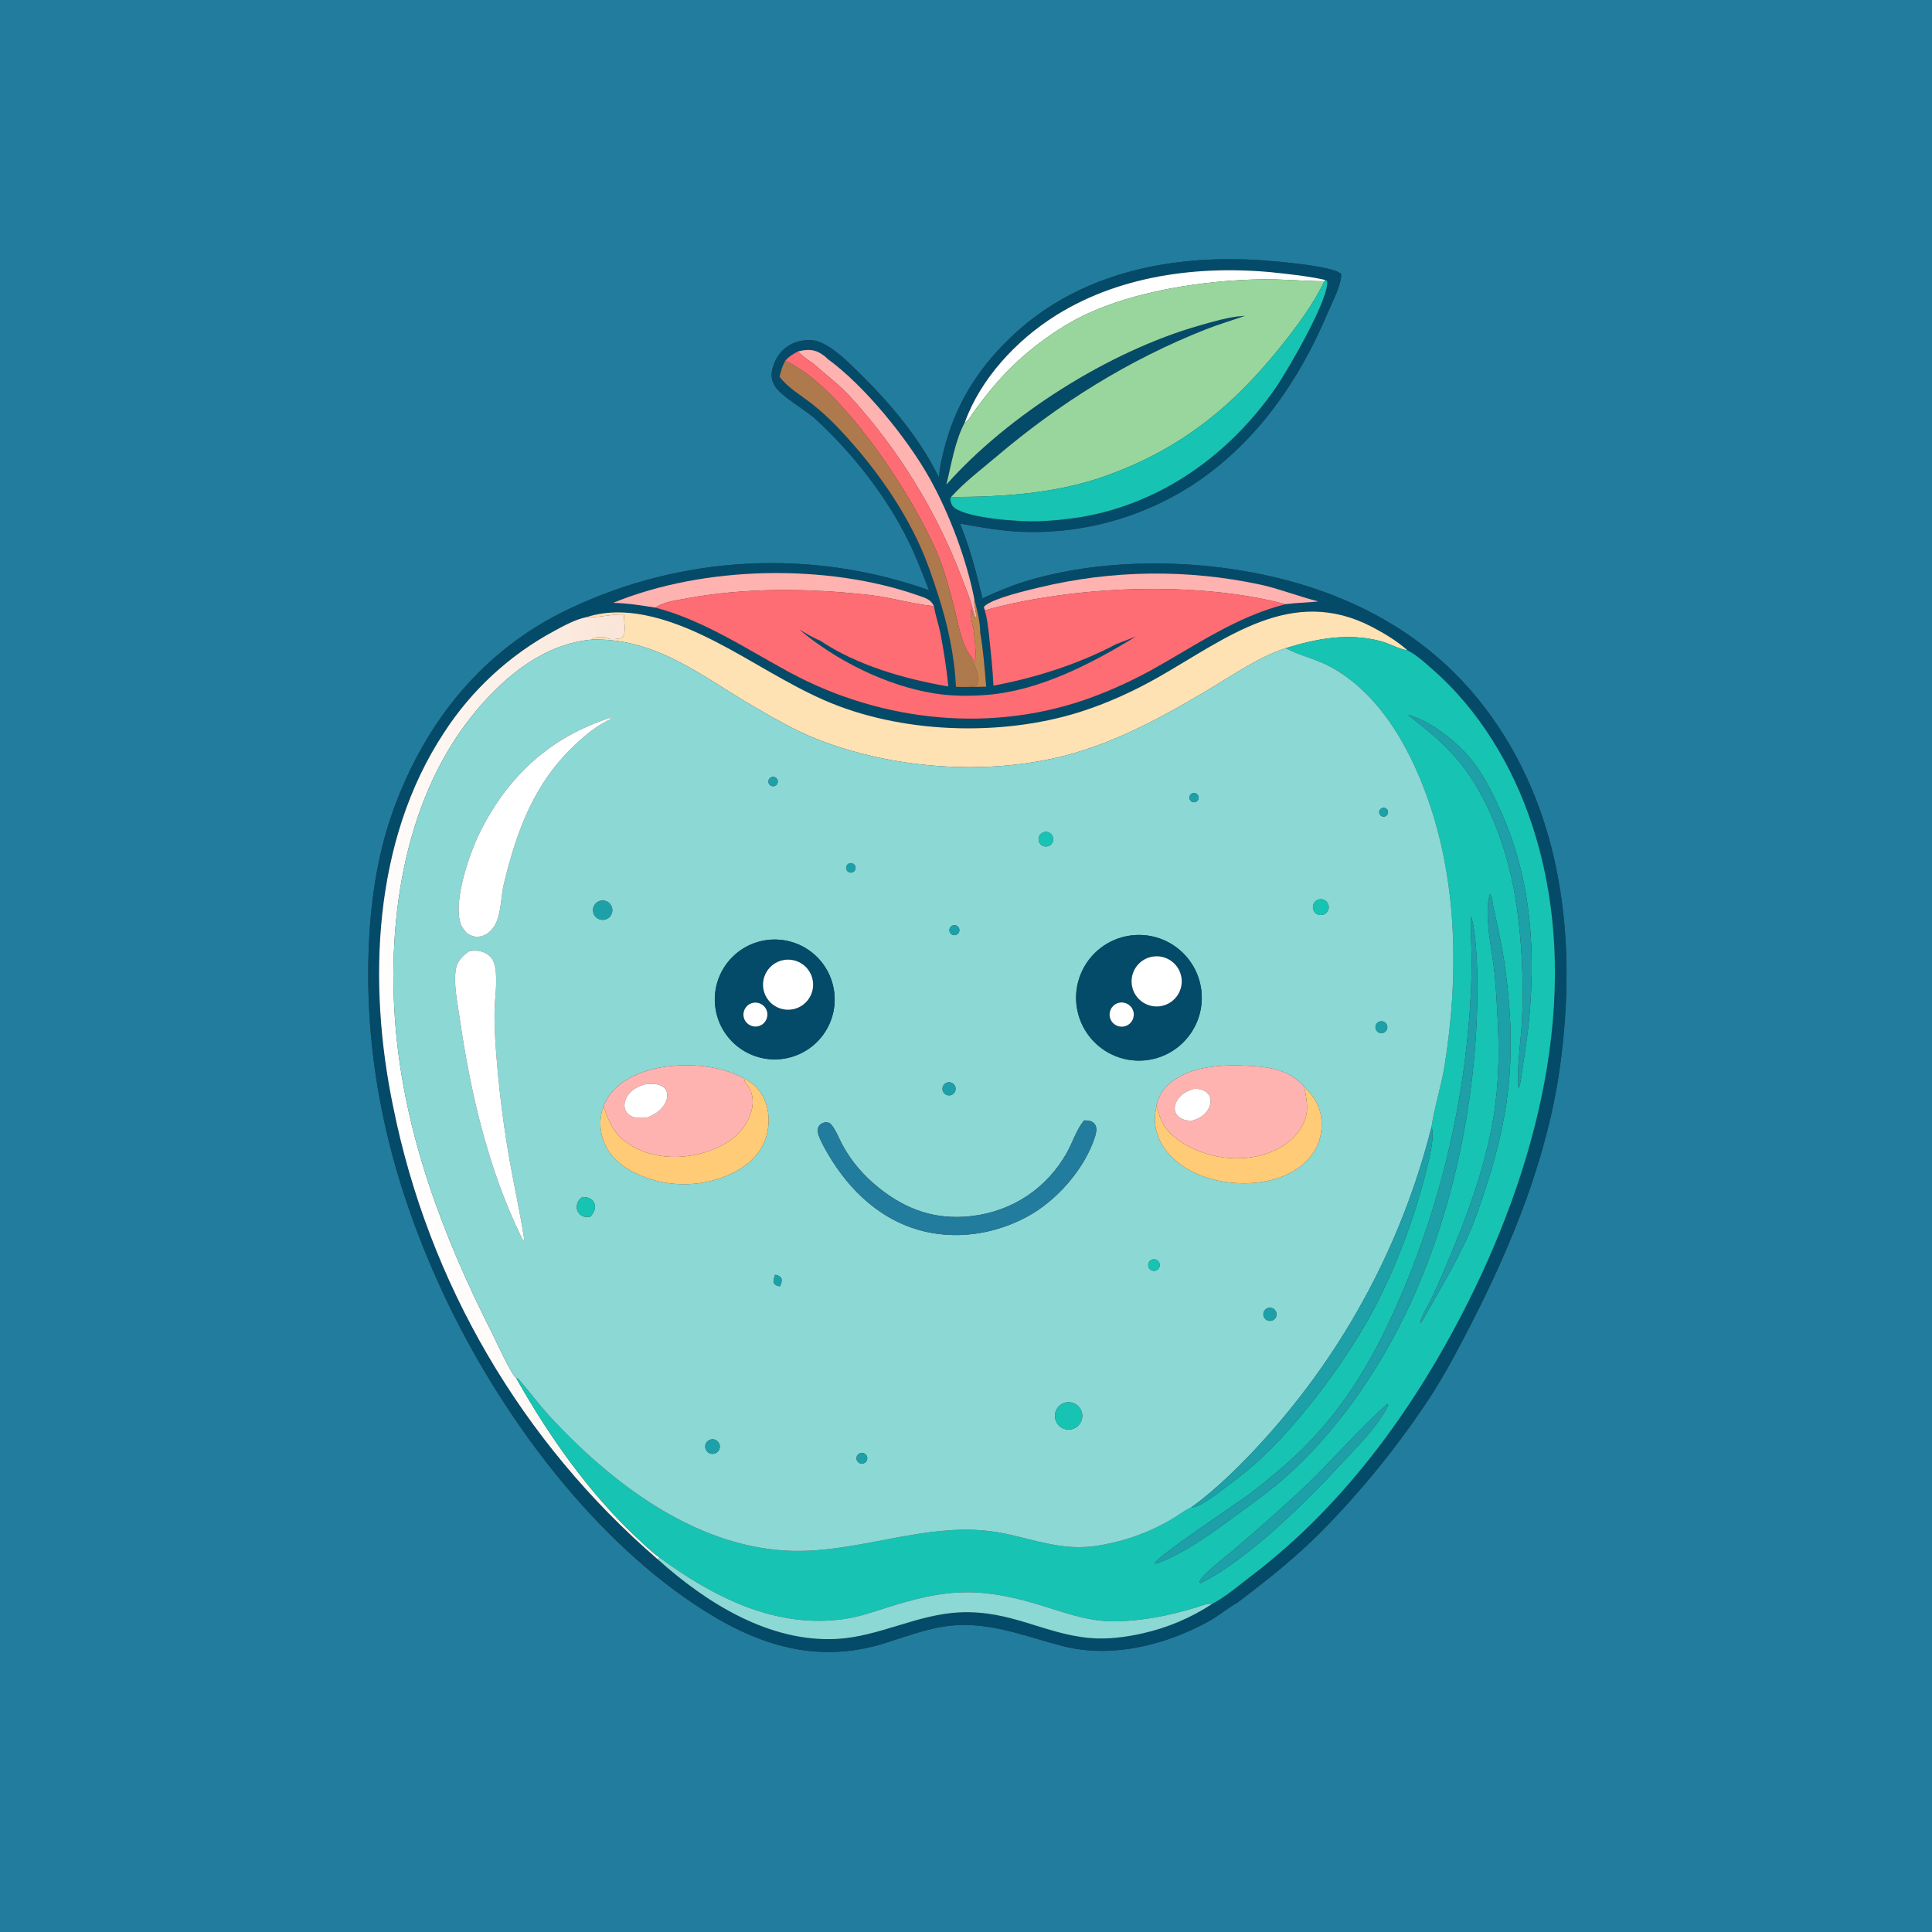
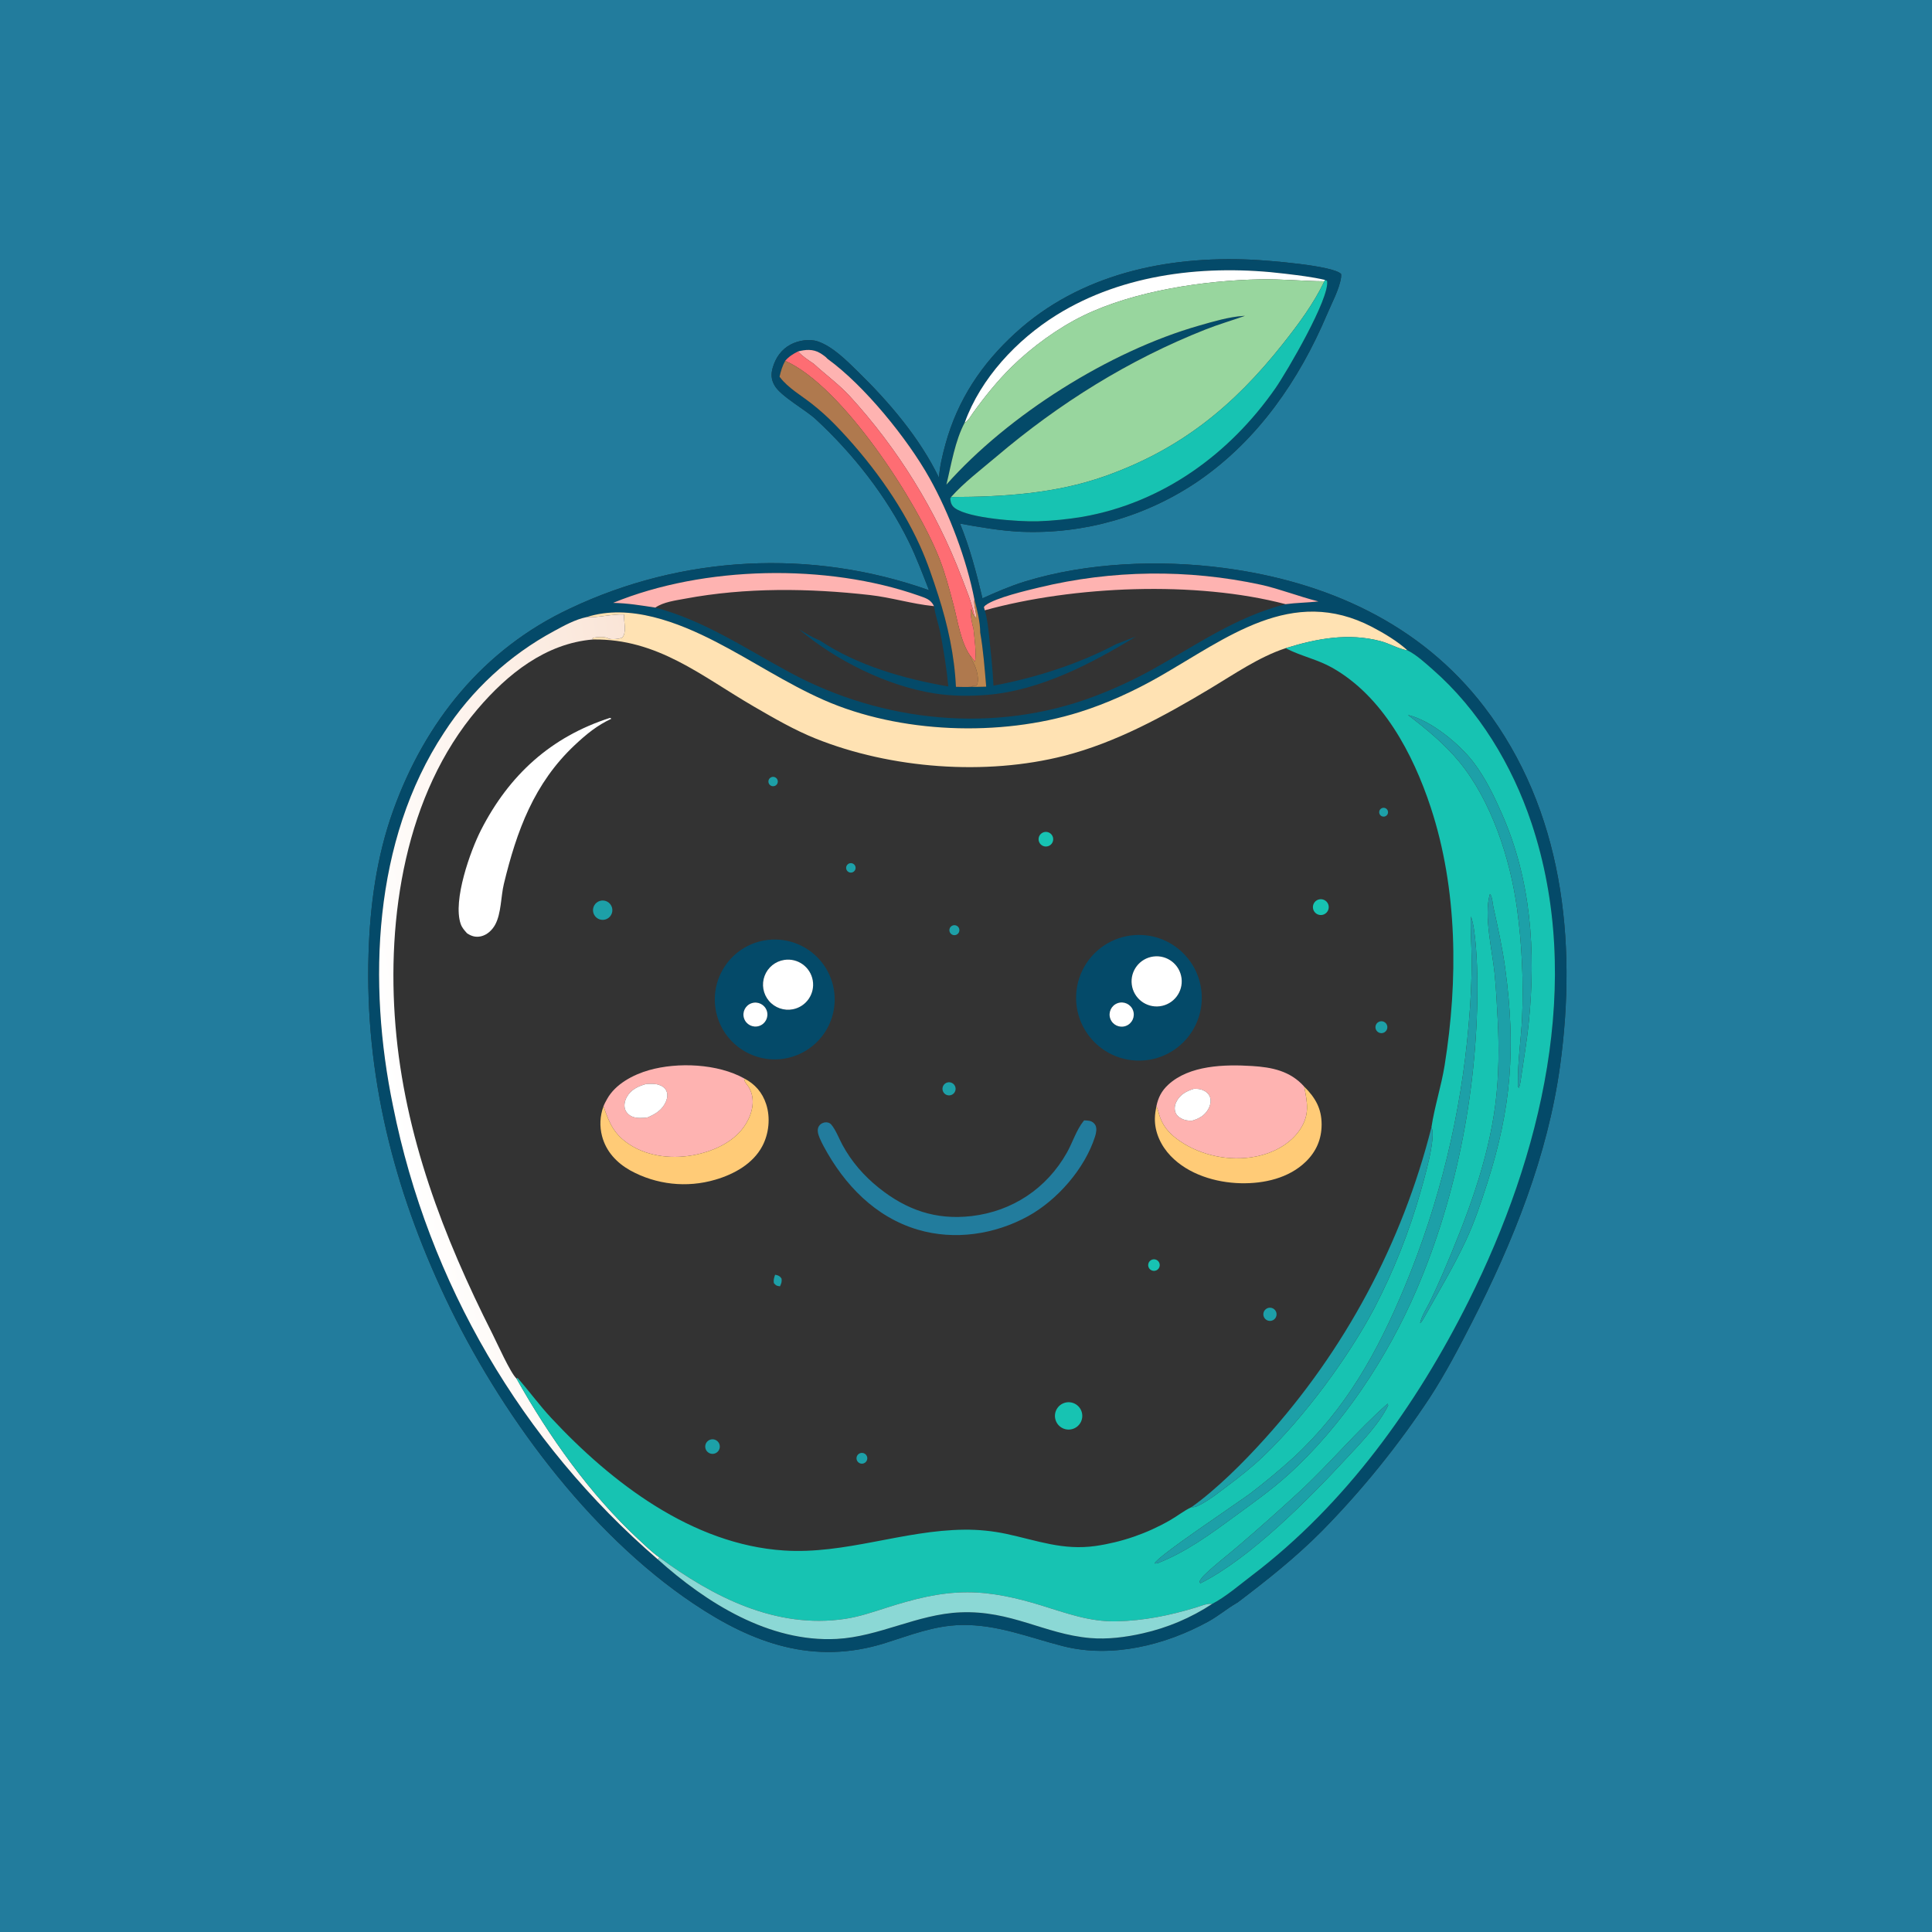
<svg xmlns="http://www.w3.org/2000/svg" width="1024" height="1024">
  <rect width="100%" height="100%" fill="#333333" stroke="none" />
  <path fill="#227C9D" d="M0 0L1024 0L1024 1024L0 1024L0 0ZM367.494 849.919C399.055 871.123 431.361 882.674 469.009 870.903C482.529 866.676 495.041 861.58 509.486 861.287C528.597 860.901 545.369 867.903 563.503 872.512C589.182 879.038 617.648 871.988 640.479 859.422C645.715 856.54 650.196 852.701 655.287 849.736L655.946 849.357C671.538 837.529 686.638 825.568 700.466 811.655C721.871 789.909 741.106 766.128 757.898 740.65C766.12 727.978 773.261 714.351 780.135 700.908C802.019 658.11 820.383 612.49 826.916 564.57C835.929 498.457 828.354 429.222 786.747 374.764C752.805 330.337 702.938 308.18 648.579 301.034C614.546 296.559 576.125 298.093 543.174 308.228C535.47 310.597 528.071 313.81 520.732 317.118C517.55 303.745 514.038 290.272 508.83 277.519C519.581 279.477 530.4 281.35 541.336 281.85C574.775 283.18 607.752 273.694 635.374 254.799C666.775 233.115 688.614 201.417 703.305 166.71C705.78 160.862 709.868 153.316 710.787 147.097C710.883 146.449 710.86 145.879 710.815 145.229C706.69 140.688 671.364 138.012 663.466 137.64C618.335 135.513 572.316 145.28 538.172 176.511C520.261 192.894 507.596 211.849 501.127 235.375C499.531 241.183 498.075 247.153 497.669 253.179C487.463 232.046 471.153 212.999 454.485 196.735C448.661 191.052 441.378 183.72 433.554 180.996C429.051 179.428 423.195 180.426 419.053 182.609C414.067 185.236 411.011 189.754 409.52 195.041C408.566 198.425 408.767 201.217 410.526 204.304C413.783 210.022 426.92 217.191 432.251 222.104C451.98 240.285 469.81 262.931 481.652 287.093C485.739 295.432 489.006 304.178 492.39 312.817C430.111 290.721 361.61 294.24 301.924 322.601C256.116 344.119 225.202 382.745 208.336 429.75C199.64 453.985 196.128 479.748 195.337 505.382C193.353 569.711 208.668 630.019 236.074 687.98C264.598 748.304 311.522 812.366 367.494 849.919Z" />
  <path fill="#044A69" d="M655.946 849.357L655.287 849.736C650.196 852.701 645.715 856.54 640.479 859.422C617.648 871.988 589.182 879.038 563.503 872.512C545.369 867.903 528.597 860.901 509.486 861.287C495.041 861.58 482.529 866.676 469.009 870.903C431.361 882.674 399.055 871.123 367.494 849.919C311.522 812.366 264.598 748.304 236.074 687.98C208.668 630.019 193.353 569.711 195.337 505.382C196.128 479.748 199.64 453.985 208.336 429.75C225.202 382.745 256.116 344.119 301.924 322.601C361.61 294.24 430.111 290.721 492.39 312.817C489.006 304.178 485.739 295.432 481.652 287.093C469.81 262.931 451.98 240.285 432.251 222.104C426.92 217.191 413.783 210.022 410.526 204.304C408.767 201.217 408.566 198.425 409.52 195.041C411.011 189.754 414.067 185.236 419.053 182.609C423.195 180.426 429.051 179.428 433.554 180.996C441.378 183.72 448.661 191.052 454.485 196.735C471.153 212.999 487.463 232.046 497.669 253.179C498.075 247.153 499.531 241.183 501.127 235.375C507.596 211.849 520.261 192.894 538.172 176.511C572.316 145.28 618.335 135.513 663.466 137.64C671.364 138.012 706.69 140.688 710.815 145.229C710.86 145.879 710.883 146.449 710.787 147.097C709.868 153.316 705.78 160.862 703.305 166.71C688.614 201.417 666.775 233.115 635.374 254.799C607.752 273.694 574.775 283.18 541.336 281.85C530.4 281.35 519.581 279.477 508.83 277.519C514.038 290.272 517.55 303.745 520.732 317.118C528.071 313.81 535.47 310.597 543.174 308.228C576.125 298.093 614.546 296.559 648.579 301.034C702.938 308.18 752.805 330.337 786.747 374.764C828.354 429.222 835.929 498.457 826.916 564.57C820.383 612.49 802.019 658.11 780.135 700.908C773.261 714.351 766.12 727.978 757.898 740.65C741.106 766.128 721.871 789.909 700.466 811.655C686.638 825.568 671.538 837.529 655.946 849.357ZM702.231 148.356C695.326 146.745 688.107 145.93 681.071 145.069C639.987 140.045 595.608 144.756 559.873 167.035C538.928 180.092 519.795 200.501 511.331 223.965C506.135 233.722 504.223 246.164 501.609 256.851C534.451 219.873 588.04 186.118 635.582 172.558C642.931 170.463 651.277 167.945 658.883 167.453C659.212 167.432 659.54 167.42 659.869 167.403C652.927 169.866 645.842 171.915 638.989 174.625C598.158 190.769 561.47 213.719 528.055 242.069C520.05 248.862 511.098 255.598 504.098 263.432C503.598 264.39 503.609 263.982 503.703 264.744C503.95 266.736 504.488 268.13 506.168 269.338C513.696 274.754 539.768 276.538 549.832 276.297C557.848 276.033 565.838 275.24 573.75 273.924C616.158 266.498 651.656 240.737 675.988 205.794C681.89 197.32 704.986 157.922 703.375 148.869L702.231 148.356ZM422.885 186.3C420.303 187.644 418.092 188.981 416.178 191.244C414.61 194.031 413.912 196.558 413.181 199.647C413.299 199.804 413.414 199.962 413.533 200.118C417.69 205.548 424.484 209.497 429.854 213.672C434.354 217.178 438.609 220.986 442.59 225.069C460.475 243.502 477.056 265.909 487.664 289.392C491.484 297.849 494.433 306.677 497.282 315.499C502.326 331.118 505.919 347.602 506.666 364.036C509.491 364.069 512.362 364.219 515.18 363.996C517.628 364.151 520.242 363.967 522.704 363.947C521.876 354.388 521.191 344.725 519.529 335.265C519.525 329.696 517.857 323.237 516.474 317.838C512.37 296.658 503.198 272.215 492.657 253.39C480.964 232.508 458.112 204.298 438.615 190.206C437.713 189.095 435.822 187.825 434.576 187.091C430.826 184.882 426.89 185.253 422.885 186.3ZM681.36 320.219C687.171 319.458 693.003 319.433 698.801 318.768C688.536 316.207 678.725 312.268 668.383 309.937C629.567 301.551 589.357 302.044 550.758 311.381C543.978 313.023 527.701 316.812 522.393 320.783C521.891 321.159 521.814 321.331 521.5 321.786L521.941 323.473C523.217 327.677 523.708 332.264 524.207 336.624C525.121 345.546 526.146 354.455 526.556 363.417C548.741 359.267 571.598 351.999 591.616 341.398L602.021 337.386C578.561 351.74 551.231 365.977 523.382 368.28C514.133 369.045 504.585 368.99 495.401 367.548C470.073 363.572 443.094 350.108 423.571 333.616C427.161 335.715 430.716 337.963 434.594 339.496C454.447 352.763 479.401 359.846 502.638 363.848C501.736 354.288 500.2 344.991 498.435 335.557C497.462 330.784 495.722 326.069 495.046 321.261C493.303 317.713 490.7 317.007 487.094 315.738C438.251 298.537 372.963 299.811 324.956 319.536C332.69 319.697 339.765 320.875 347.35 322.038C373.243 328.839 395.558 343.989 418.84 356.531C467.866 382.939 527.104 388.965 579.694 369.214C590.265 365.233 600.537 360.501 610.432 355.053C633.918 342.025 654.902 326.992 681.36 320.219ZM310.833 327.096C304.89 328.314 298.954 331.602 293.659 334.475C269.99 347.241 249.924 365.772 235.319 388.352C197.61 445.573 194.808 521.089 208.349 586.403C227.095 679.823 276.471 764.32 348.658 826.512C374.343 849.562 407.713 870.555 443.463 868.662C465.934 867.472 486.16 855.557 508.941 854.578C535.891 853.419 553.512 866.057 577.68 868.184C586.922 868.997 596.698 867.754 605.709 865.698C618.811 862.754 631.274 857.468 642.497 850.094C649.735 846.306 656.884 840.083 663.437 835.109C713.147 797.369 750.743 744.93 778.435 689.534C816.803 612.781 839.778 520.14 811.686 436.124C801.443 405.489 783.756 376.149 759.292 354.786C755.264 351.268 750.801 347.102 746.024 344.715C740.713 339.883 733.629 335.64 727.271 332.32C684.65 310.064 650.195 338.265 614.381 358.687C601.062 366.28 586.773 372.834 572.135 377.437C530.16 390.636 476.833 388.792 436.493 370.954C416.755 362.227 398.75 350.129 379.6 340.256C359.33 329.806 333.62 319.777 310.833 327.096Z" />
  <path fill="white" d="M511.331 223.965C519.795 200.501 538.928 180.092 559.873 167.035C595.608 144.756 639.987 140.045 681.071 145.069C688.107 145.93 695.326 146.745 702.231 148.356L701.942 149.074C690.558 149.006 679.309 147.825 667.884 148.052C638.163 148.644 601.386 154.12 574.399 167.183C560.893 173.721 546.779 184.011 536.13 194.504C528.658 201.866 521.932 210.219 515.796 218.721C514.799 220.104 512.9 223.489 511.331 223.965Z" />
  <path fill="#98D69E" d="M511.331 223.965C512.9 223.489 514.799 220.104 515.796 218.721C521.932 210.219 528.658 201.866 536.13 194.504C546.779 184.011 560.893 173.721 574.399 167.183C601.386 154.12 638.163 148.644 667.884 148.052C679.309 147.825 690.558 149.006 701.942 149.074C696.228 161.054 688.05 172.023 679.839 182.382C653.719 215.338 625.655 238.176 585.742 252.339C559.533 261.639 531.694 263.387 504.098 263.432C511.098 255.598 520.05 248.862 528.055 242.069C561.47 213.719 598.158 190.769 638.989 174.625C645.842 171.915 652.927 169.866 659.869 167.403C659.54 167.42 659.212 167.432 658.883 167.453C651.277 167.945 642.931 170.463 635.582 172.558C588.04 186.118 534.451 219.873 501.609 256.851C504.223 246.164 506.135 233.722 511.331 223.965Z" />
  <path fill="#17C3B2" d="M702.231 148.356L703.375 148.869C704.986 157.922 681.89 197.32 675.988 205.794C651.656 240.737 616.158 266.498 573.75 273.924C565.838 275.24 557.848 276.033 549.832 276.297C539.768 276.538 513.696 274.754 506.168 269.338C504.488 268.13 503.95 266.736 503.703 264.744C503.609 263.982 503.598 264.39 504.098 263.432C531.694 263.387 559.533 261.639 585.742 252.339C625.655 238.176 653.719 215.338 679.839 182.382C688.05 172.023 696.228 161.054 701.942 149.074L702.231 148.356Z" />
  <path fill="#FEB3B1" d="M422.885 186.3C426.89 185.253 430.826 184.882 434.576 187.091C435.822 187.825 437.713 189.095 438.615 190.206C458.112 204.298 480.964 232.508 492.657 253.39C503.198 272.215 512.37 296.658 516.474 317.838C515.899 321.051 517.992 325.052 517.123 327.746L516.348 325.989C514.974 319.11 512.231 312.741 509.753 306.208C496.173 270.601 475.978 237.884 450.234 209.786C444.417 203.517 437.522 198.556 431.263 192.789C428.263 190.81 425.424 188.858 422.885 186.3Z" />
  <path fill="#FE6D73" d="M416.178 191.244C418.092 188.981 420.303 187.644 422.885 186.3C425.424 188.858 428.263 190.81 431.263 192.789C437.522 198.556 444.417 203.517 450.234 209.786C475.978 237.884 496.173 270.601 509.753 306.208C512.231 312.741 514.974 319.11 516.348 325.989L515.572 325.516C515.509 325.236 515.45 324.955 515.383 324.676C515.096 323.491 515.253 323.95 514.7 322.88C514.032 324.485 515.257 331.254 515.938 332.918C516.297 336.36 517.855 348.102 516.624 350.701C515.844 349.63 515.102 348.447 514.191 347.488C509.133 340.168 507.624 329.086 505.351 320.488C503.191 312.315 501.037 304.102 497.96 296.215C486.252 266.209 446.674 204.718 416.178 191.244Z" />
  <path fill="#AF794E" d="M413.181 199.647C413.912 196.558 414.61 194.031 416.178 191.244C446.674 204.718 486.252 266.209 497.96 296.215C501.037 304.102 503.191 312.315 505.351 320.488C507.624 329.086 509.133 340.168 514.191 347.488L514.37 347.981C514.808 349.162 515.254 350.163 515.893 351.246C517.428 353.842 518.85 359.034 518.153 361.992C517.922 362.975 518.032 362.68 517.458 363.419L515.606 363.478L515.18 363.996C512.362 364.219 509.491 364.069 506.666 364.036C505.919 347.602 502.326 331.118 497.282 315.499C494.433 306.677 491.484 297.849 487.664 289.392C477.056 265.909 460.475 243.502 442.59 225.069C438.609 220.986 434.354 217.178 429.854 213.672C424.484 209.497 417.69 205.548 413.533 200.118C413.414 199.962 413.299 199.804 413.181 199.647Z" />
  <path fill="#FEB3B1" d="M495.046 321.261C494.87 321.245 494.694 321.231 494.518 321.214C483.374 320.093 472.377 316.665 461.143 315.39C428.912 311.732 395.109 311.297 363.124 317.314C358.029 318.272 351.638 319.046 347.35 322.038C339.765 320.875 332.69 319.697 324.956 319.536C372.963 299.811 438.251 298.537 487.094 315.738C490.7 317.007 493.303 317.713 495.046 321.261Z" />
  <path fill="#FEB3B1" d="M681.36 320.219C633.922 307.732 569.049 310.447 521.941 323.473L521.5 321.786C521.814 321.331 521.891 321.159 522.393 320.783C527.701 316.812 543.978 313.023 550.758 311.381C589.357 302.044 629.567 301.551 668.383 309.937C678.725 312.268 688.536 316.207 698.801 318.768C693.003 319.433 687.171 319.458 681.36 320.219Z" />
-   <path fill="#FE6D73" d="M521.941 323.473C569.049 310.447 633.922 307.732 681.36 320.219C654.902 326.992 633.918 342.025 610.432 355.053C600.537 360.501 590.265 365.233 579.694 369.214C527.104 388.965 467.866 382.939 418.84 356.531C395.558 343.989 373.243 328.839 347.35 322.038C351.638 319.046 358.029 318.272 363.124 317.314C395.109 311.297 428.912 311.732 461.143 315.39C472.377 316.665 483.374 320.093 494.518 321.214C494.694 321.231 494.87 321.245 495.046 321.261C495.722 326.069 497.462 330.784 498.435 335.557C500.2 344.991 501.736 354.288 502.638 363.848C479.401 359.846 454.447 352.763 434.594 339.496C430.716 337.963 427.161 335.715 423.571 333.616C443.094 350.108 470.073 363.572 495.401 367.548C504.585 368.99 514.133 369.045 523.382 368.28C551.231 365.977 578.561 351.74 602.021 337.386L591.616 341.398C571.598 351.999 548.741 359.267 526.556 363.417C526.146 354.455 525.121 345.546 524.207 336.624C523.708 332.264 523.217 327.677 521.941 323.473Z" />
  <path fill="#BE8750" d="M516.474 317.838C517.857 323.237 519.525 329.696 519.529 335.265C521.191 344.725 521.876 354.388 522.704 363.947C520.242 363.967 517.628 364.151 515.18 363.996L515.606 363.478L517.458 363.419C518.032 362.68 517.922 362.975 518.153 361.992C518.85 359.034 517.428 353.842 515.893 351.246C515.254 350.163 514.808 349.162 514.37 347.981L514.191 347.488C515.102 348.447 515.844 349.63 516.624 350.701C517.855 348.102 516.297 336.36 515.938 332.918C515.257 331.254 514.032 324.485 514.7 322.88C515.253 323.95 515.096 323.491 515.383 324.676C515.45 324.955 515.509 325.236 515.572 325.516L516.348 325.989L517.123 327.746C517.992 325.052 515.899 321.051 516.474 317.838Z" />
  <path fill="#FFE2B3" d="M310.833 327.096C333.62 319.777 359.33 329.806 379.6 340.256C398.75 350.129 416.755 362.227 436.493 370.954C476.833 388.792 530.16 390.636 572.135 377.437C586.773 372.834 601.062 366.28 614.381 358.687C650.195 338.265 684.65 310.064 727.271 332.32C733.629 335.64 740.713 339.883 746.024 344.715C741.272 343.962 736.558 341.093 731.823 339.836C714.763 335.308 697.962 338.393 681.434 343.551C667.405 348.119 654.146 357.336 641.567 364.871C617.317 379.399 591.6 393.554 564.022 400.603C522.396 411.242 472.249 407.457 432.344 391.468C421.083 386.957 410.128 380.603 399.649 374.528C371.745 358.351 348.641 338.463 314.288 338.937L313.976 338.518L314.438 338.003C316.542 337.661 319.94 337.334 321.926 338.147C322.163 338.243 322.373 338.403 322.616 338.483C324.291 339.039 328.19 338.697 329.779 337.924C332.265 335.304 330.614 329.667 330.748 326.21L330.773 325.673C323.935 325.446 316.888 327.517 310.833 327.096Z" />
  <defs>
    <linearGradient id="gradient_0" gradientUnits="userSpaceOnUse" x1="371.604" y1="551.717" x2="207.971" y2="581.581">
      <stop offset="0" stop-color="#FAE5D7" />
      <stop offset="1" stop-color="white" />
    </linearGradient>
  </defs>
  <path fill="url(#gradient_0)" d="M348.658 826.512C276.471 764.32 227.095 679.823 208.349 586.403C194.808 521.089 197.61 445.573 235.319 388.352C249.924 365.772 269.99 347.241 293.659 334.475C298.954 331.602 304.89 328.314 310.833 327.096C316.888 327.517 323.935 325.446 330.773 325.673L330.748 326.21C330.614 329.667 332.265 335.304 329.779 337.924C328.19 338.697 324.291 339.039 322.616 338.483C322.373 338.403 322.163 338.243 321.926 338.147C319.94 337.334 316.542 337.661 314.438 338.003L313.976 338.518L314.288 338.937C289.223 341.015 268.979 357.231 253.131 375.833C214.696 420.95 204.866 486.378 209.62 543.755C214.429 601.786 234.917 655.381 260.95 706.885C263.5 711.928 270.466 727.575 273.758 730.688C290.876 761.146 312.583 791.908 338.248 815.718C341.807 819.02 345.506 822.654 349.467 825.459L348.658 826.512Z" />
  <path fill="#17C3B2" d="M681.434 343.551C697.962 338.393 714.763 335.308 731.823 339.836C736.558 341.093 741.272 343.962 746.024 344.715C750.801 347.102 755.264 351.268 759.292 354.786C783.756 376.149 801.443 405.489 811.686 436.124C839.778 520.14 816.803 612.781 778.435 689.534C750.743 744.93 713.147 797.369 663.437 835.109C656.884 840.083 649.735 846.306 642.497 850.094C639.819 849.74 636.445 851.237 633.859 852.02C619.983 856.224 606.282 859.028 591.731 859.335C577.321 859.639 565.211 854.989 551.692 850.847C539.051 846.974 526.07 843.949 512.789 843.945C497.717 843.941 484.181 847.58 469.949 852.1C462.637 854.423 455.478 856.906 447.853 858.044C411.319 863.495 378.03 846.483 349.467 825.459C345.506 822.654 341.807 819.02 338.248 815.718C312.583 791.908 290.876 761.146 273.758 730.688L274.325 730.348C280.452 737.272 285.87 744.794 292.182 751.567C324.255 785.982 366.963 818.633 415.523 821.797C447.996 823.912 478.649 811.073 511.052 810.769C518.532 810.691 525.999 811.431 533.319 812.977C549.787 816.506 563.362 821.874 580.743 819.394C594.527 817.384 607.811 812.805 619.907 805.896C623.831 803.691 627.46 800.727 631.519 798.82C633.428 799.078 635.441 797.913 637.07 797.021C641.617 794.527 645.787 791.189 649.935 788.096C656.947 782.869 663.735 777.501 670.053 771.433C691.251 751.073 714.702 719.433 728.49 693.25C738.725 673.529 746.932 652.821 752.985 631.443C754.648 625.623 761.444 602.436 758.693 597.49C760.336 586.474 763.926 575.673 765.694 564.596C772.867 519.648 772.647 471.359 758.28 427.814C748.925 399.461 732.818 368.949 706.024 353.871C698.242 349.492 689.619 347.769 681.848 343.771C681.709 343.699 681.572 343.624 681.434 343.551ZM746.276 378.976C755.962 386.328 765.646 394.319 773.413 403.729C790.471 424.393 800.473 455.219 804.054 481.5C806.677 500.761 807.575 520.218 806.738 539.638C806.166 551.038 804.362 562.672 804.542 574.065C804.558 575.067 804.321 575.919 805.074 576.613C805.429 575.586 805.694 574.656 805.852 573.581C807.375 562.915 809.244 552.325 810.315 541.596C814.063 504.06 811.49 466.497 796.196 431.678C792.009 422.147 787.419 412.554 781.118 404.221C773.736 394.459 758.445 381.78 746.276 378.976ZM789.686 473.869C786.304 485.039 790.984 503.993 792.178 516.032C792.974 524.053 793.367 532.132 793.795 540.18C794.581 554.974 794.476 570.139 792.636 584.857C788.762 615.83 777.032 646.208 764.82 674.75C762.641 679.832 760.348 684.863 757.942 689.84C756.059 693.678 753.641 697.058 752.67 701.293C753.523 700.657 753.887 699.916 754.434 699.023C762.131 685.209 770.347 671.685 777.032 657.338C781.564 647.612 784.906 637.534 788.194 627.335C801.126 587.213 803.464 555.234 797.815 513.433C796.333 502.465 793.941 491.696 791.556 480.896C791.162 479.111 790.976 476.168 790.199 474.558C790.074 474.3 789.857 474.098 789.686 473.869ZM779.596 485.807C779.286 493.163 779.941 500.493 779.999 507.846C780.091 519.358 779.491 531.166 778.459 542.631C774.432 590.484 763.015 637.424 744.616 681.781C730.043 716.803 713.36 746.907 685.204 772.854C678.001 779.363 670.532 785.57 662.815 791.46C656.386 796.327 613.007 825.096 611.965 828.669C612.523 828.651 613.044 828.654 613.592 828.535C628.713 822.528 641.047 813.507 654.052 803.971C663.81 796.817 673.749 789.813 682.735 781.685C711.732 755.458 735.348 719.504 750.727 683.761C772.661 632.787 783.566 574.579 783.048 519.191C782.979 511.891 782.208 492.865 779.826 486.335C779.76 486.155 779.672 485.983 779.596 485.807ZM735.452 743.989C718.851 758.649 704.654 775.953 688.358 790.948C677.959 800.548 667.381 809.953 656.629 819.156C650.725 824.221 644.295 829.071 638.69 834.443C637.522 835.563 636.645 836.588 635.872 838.008C636.021 839.007 635.805 838.662 636.258 839.166C662.543 826.028 693.481 794.717 713.589 773.005C721.168 764.822 730.893 754.949 735.773 744.857L735.452 743.989Z" />
-   <path fill="#8BD8D5" d="M273.758 730.688C270.466 727.575 263.5 711.928 260.95 706.885C234.917 655.381 214.429 601.786 209.62 543.755C204.866 486.378 214.696 420.95 253.131 375.833C268.979 357.231 289.223 341.015 314.288 338.937C348.641 338.463 371.745 358.351 399.649 374.528C410.128 380.603 421.083 386.957 432.344 391.468C472.249 407.457 522.396 411.242 564.022 400.603C591.6 393.554 617.317 379.399 641.567 364.871C654.146 357.336 667.405 348.119 681.434 343.551C681.572 343.624 681.709 343.699 681.848 343.771C689.619 347.769 698.242 349.492 706.024 353.871C732.818 368.949 748.925 399.461 758.28 427.814C772.647 471.359 772.867 519.648 765.694 564.596C763.926 575.673 760.336 586.474 758.693 597.49C743.171 658.939 712.821 715.645 670.3 762.643C659.135 775.045 644.969 789.206 631.519 798.82C627.46 800.727 623.831 803.691 619.907 805.896C607.811 812.805 594.527 817.384 580.743 819.394C563.362 821.874 549.787 816.506 533.319 812.977C525.999 811.431 518.532 810.691 511.052 810.769C478.649 811.073 447.996 823.912 415.523 821.797C366.963 818.633 324.255 785.982 292.182 751.567C285.87 744.794 280.452 737.272 274.325 730.348L273.758 730.688ZM394.419 571.581C380.397 563.767 359.252 562.864 344.017 567.196C335.6 569.589 326.133 574.575 321.765 582.519C321.079 583.767 320.29 585.136 319.828 586.478C317.982 591.495 317.724 596.957 319.088 602.126C321.223 610.321 326.855 616.314 334.069 620.358C347.834 627.939 364.058 629.705 379.133 625.264C388.961 622.401 399.017 616.892 403.997 607.56C407.543 600.914 408.426 592.413 406.085 585.23C404.064 579.027 400.174 574.56 394.419 571.581ZM691.251 575.914C683.859 567.61 674.173 565.656 663.553 565.002C649.212 564.118 630.441 564.518 619.183 574.932C615.692 578.161 613.898 581.651 612.929 586.246C612.503 588.348 612.152 590.614 612.109 592.761C611.961 600.227 615.387 607.359 620.478 612.678C629.843 622.462 644.387 626.84 657.62 627.138C669.91 627.414 683.115 624.491 692.155 615.665C697.682 610.269 700.502 603.679 700.487 595.929C700.471 587.431 697.063 581.696 691.251 575.914ZM323.224 380.517C292.015 390.572 269.882 410.74 254.974 439.87C249.339 450.88 239.883 477.261 244.169 489.688C244.863 491.7 246.164 493.137 247.571 494.691C249.908 496.217 252.106 496.886 254.903 496.27C258.137 495.558 260.867 492.986 262.426 490.144C265.713 484.153 265.442 475.18 267.07 468.45C273.867 440.361 283.046 415.173 304.655 394.885C310.659 389.247 316.503 384.417 324.027 380.96C323.557 380.52 323.828 380.662 323.224 380.517ZM408.196 412.298C407.143 413.155 406.969 414.696 407.806 415.766C408.642 416.835 410.18 417.038 411.265 416.222C411.985 415.68 412.357 414.792 412.237 413.898C412.116 413.005 411.523 412.247 410.685 411.915C409.847 411.583 408.895 411.73 408.196 412.298ZM632.548 420.346C631.656 420.461 630.9 421.056 630.577 421.896C630.255 422.735 630.419 423.684 631.004 424.366C631.59 425.049 632.502 425.356 633.381 425.165C634.663 424.887 635.498 423.648 635.274 422.356C635.051 421.064 633.849 420.177 632.548 420.346ZM732.926 428.184C731.656 428.415 730.813 429.63 731.04 430.9C731.267 432.171 732.478 433.018 733.749 432.796C735.027 432.572 735.879 431.353 735.651 430.077C735.423 428.8 734.201 427.952 732.926 428.184ZM552.864 441.217C550.902 442.026 549.955 444.262 550.739 446.234C551.524 448.206 553.748 449.18 555.73 448.42C557.033 447.919 557.966 446.757 558.173 445.377C558.381 443.996 557.83 442.611 556.731 441.75C555.632 440.889 554.155 440.686 552.864 441.217ZM449.828 457.761C448.619 458.386 448.128 459.862 448.722 461.088C449.316 462.313 450.778 462.842 452.019 462.28C452.85 461.903 453.412 461.105 453.486 460.195C453.56 459.285 453.134 458.407 452.374 457.901C451.614 457.395 450.639 457.341 449.828 457.761ZM698.759 476.81C697.286 477.294 696.2 478.552 695.936 480.08C695.672 481.609 696.273 483.158 697.499 484.108C698.725 485.058 700.375 485.254 701.789 484.618C703.822 483.702 704.784 481.356 703.977 479.277C703.17 477.198 700.878 476.114 698.759 476.81ZM317.034 477.882C314.545 479.198 313.582 482.275 314.875 484.776C316.169 487.277 319.237 488.268 321.749 486.997C324.295 485.71 325.302 482.594 323.991 480.061C322.681 477.527 319.556 476.548 317.034 477.882ZM504.428 490.771C503.217 491.541 502.838 493.134 503.571 494.366C504.305 495.599 505.885 496.026 507.139 495.329C507.984 494.86 508.507 493.968 508.504 493.002C508.501 492.035 507.973 491.147 507.125 490.683C506.277 490.219 505.243 490.253 504.428 490.771ZM601.418 495.616C589.448 496.421 578.837 503.602 573.637 514.413C568.438 525.225 569.455 537.997 576.299 547.85C583.143 557.703 594.757 563.115 606.703 562.017C624.864 560.348 638.305 544.385 636.858 526.205C635.411 508.026 619.614 494.391 601.418 495.616ZM404.891 498.488C387.783 501.631 376.384 517.948 379.319 535.093C382.254 552.238 398.431 563.835 415.611 561.109C426.911 559.316 436.375 551.584 440.385 540.868C444.396 530.152 442.334 518.107 434.987 509.336C427.641 500.564 416.145 496.42 404.891 498.488ZM248.788 504.094C245.728 506.194 242.589 509.04 241.777 512.831C240.128 520.527 242.427 531.209 243.543 538.986C249.207 578.462 258.544 619.02 276.043 655.082C276.591 656.152 276.951 657.18 277.92 657.924L277.642 656.189L278.321 656.669L277.758 656.255C275.637 642.584 272.61 629.051 270.186 615.429C267.231 598.703 265.017 581.855 263.549 564.933C262.743 555.516 261.999 546.042 262.114 536.585C262.206 528.995 263.773 520.485 262.526 513.033C262.048 510.181 260.976 507.62 258.538 505.915C255.552 503.827 252.281 503.593 248.788 504.094ZM730.387 541.831C728.976 542.802 728.597 544.721 729.532 546.155C730.467 547.59 732.376 548.018 733.834 547.119C734.81 546.517 735.383 545.433 735.33 544.287C735.278 543.142 734.608 542.115 733.581 541.604C732.555 541.094 731.332 541.181 730.387 541.831ZM502.095 573.747C500.861 574.087 499.912 575.077 499.627 576.325C499.341 577.573 499.765 578.877 500.729 579.719C501.694 580.562 503.043 580.806 504.241 580.354C505.98 579.7 506.897 577.793 506.323 576.026C505.749 574.259 503.887 573.255 502.095 573.747ZM574.606 593.834C574.504 593.954 574.4 594.072 574.301 594.195C570.503 598.893 568.465 605.62 565.472 610.932C554.79 629.89 536.593 642.021 514.932 644.549C496.072 646.749 480.411 641.308 465.694 629.489C457.813 623.16 451.29 615.669 446.471 606.741C444.679 603.422 443.008 598.897 440.59 596.049C439.721 595.026 438.328 594.662 437.027 594.922C435.794 595.168 434.612 595.872 433.977 596.978C432.858 598.925 433.673 601.328 434.455 603.227C435.084 604.755 435.865 606.228 436.626 607.693C447.536 627.96 463.9 645.106 486.528 651.773C505.917 657.486 527.108 654.325 544.728 644.7C560.305 636.19 575.044 619.368 580.43 602.291C580.981 600.544 581.479 598.067 580.578 596.359C579.985 595.236 578.767 594.337 577.522 594.075C576.586 593.878 575.562 593.856 574.606 593.834ZM308.631 634.432C306.851 635.863 305.925 636.949 305.729 639.287C305.594 640.885 306.103 642.336 307.216 643.483C308.343 644.645 309.653 645.017 311.239 644.99C311.887 644.978 312.349 644.904 312.975 644.823C314.433 643.083 315.691 641.115 315.276 638.722C315.017 637.232 314.079 636.051 312.788 635.303C311.463 634.536 310.125 634.481 308.631 634.432ZM610.644 667.617C609.584 667.972 608.801 668.876 608.601 669.976C608.4 671.076 608.815 672.198 609.682 672.904C610.549 673.61 611.732 673.788 612.768 673.368C614.304 672.747 615.069 671.017 614.495 669.463C613.921 667.908 612.216 667.091 610.644 667.617ZM410.818 675.649C410.276 677.239 409.895 678.333 410.14 680.015C411.065 681.18 411.463 681.51 412.997 681.714C413.139 681.733 413.283 681.741 413.426 681.754C414.089 680.276 414.456 679.401 414.256 677.727C413.497 676.481 412.758 676.055 411.335 675.739C411.164 675.702 410.991 675.679 410.818 675.649ZM671.002 693.812C669.537 694.91 669.166 696.952 670.151 698.496C671.136 700.039 673.144 700.562 674.757 699.696C675.914 699.074 676.625 697.858 676.6 696.545C676.574 695.232 675.816 694.044 674.636 693.468C673.456 692.892 672.053 693.025 671.002 693.812ZM563.895 743.653C560.146 745.026 558.214 749.173 559.575 752.926C560.935 756.68 565.075 758.626 568.833 757.279C572.61 755.925 574.568 751.76 573.201 747.988C571.834 744.217 567.662 742.273 563.895 743.653ZM375.848 763.301C373.981 764.283 373.247 766.582 374.201 768.464C375.154 770.347 377.442 771.115 379.339 770.19C380.592 769.58 381.418 768.341 381.501 766.95C381.585 765.558 380.912 764.23 379.741 763.474C378.57 762.718 377.082 762.652 375.848 763.301ZM455.55 770.359C454.197 771.033 453.602 772.644 454.193 774.036C454.783 775.429 456.354 776.121 457.78 775.618C458.784 775.264 459.508 774.382 459.66 773.328C459.812 772.274 459.366 771.223 458.503 770.6C457.64 769.976 456.503 769.883 455.55 770.359Z" />
  <path fill="#1DA0A8" d="M805.852 573.581C805.694 574.656 805.429 575.586 805.074 576.613C804.321 575.919 804.558 575.067 804.542 574.065C804.362 562.672 806.166 551.038 806.738 539.638C807.575 520.218 806.677 500.761 804.054 481.5C800.473 455.219 790.471 424.393 773.413 403.729C765.646 394.319 755.962 386.328 746.276 378.976C758.445 381.78 773.736 394.459 781.118 404.221C787.419 412.554 792.009 422.147 796.196 431.678C811.49 466.497 814.063 504.06 810.315 541.596C809.244 552.325 807.375 562.915 805.852 573.581Z" />
  <path fill="white" d="M247.571 494.691C246.164 493.137 244.863 491.7 244.169 489.688C239.883 477.261 249.339 450.88 254.974 439.87C269.882 410.74 292.015 390.572 323.224 380.517C323.828 380.662 323.557 380.52 324.027 380.96C316.503 384.417 310.659 389.247 304.655 394.885C283.046 415.173 273.867 440.361 267.07 468.45C265.442 475.18 265.713 484.153 262.426 490.144C260.867 492.986 258.137 495.558 254.903 496.27C252.106 496.886 249.908 496.217 247.571 494.691Z" />
  <path fill="#1DA0A8" d="M411.265 416.222C410.18 417.038 408.642 416.835 407.806 415.766C406.969 414.696 407.143 413.155 408.196 412.298C408.895 411.73 409.847 411.583 410.685 411.915C411.523 412.247 412.116 413.005 412.237 413.898C412.357 414.792 411.985 415.68 411.265 416.222Z" />
-   <path fill="#1DA0A8" d="M633.381 425.165C632.502 425.356 631.59 425.049 631.004 424.366C630.419 423.684 630.255 422.735 630.577 421.896C630.9 421.056 631.656 420.461 632.548 420.346C633.849 420.177 635.051 421.064 635.274 422.356C635.498 423.648 634.663 424.887 633.381 425.165Z" />
  <path fill="#1DA0A8" d="M733.749 432.796C732.478 433.018 731.267 432.171 731.04 430.9C730.813 429.63 731.656 428.415 732.926 428.184C734.201 427.952 735.423 428.8 735.651 430.077C735.879 431.353 735.027 432.572 733.749 432.796Z" />
  <path fill="#17C3B2" d="M555.73 448.42C553.748 449.18 551.524 448.206 550.739 446.234C549.955 444.262 550.902 442.026 552.864 441.217C554.155 440.686 555.632 440.889 556.731 441.75C557.83 442.611 558.381 443.996 558.173 445.377C557.966 446.757 557.033 447.919 555.73 448.42Z" />
  <path fill="#1DA0A8" d="M452.019 462.28C450.778 462.842 449.316 462.313 448.722 461.088C448.128 459.862 448.619 458.386 449.828 457.761C450.639 457.341 451.614 457.395 452.374 457.901C453.134 458.407 453.56 459.285 453.486 460.195C453.412 461.105 452.85 461.903 452.019 462.28Z" />
  <path fill="#1DA0A8" d="M754.434 699.023C753.887 699.916 753.523 700.657 752.67 701.293C753.641 697.058 756.059 693.678 757.942 689.84C760.348 684.863 762.641 679.832 764.82 674.75C777.032 646.208 788.762 615.83 792.636 584.857C794.476 570.139 794.581 554.974 793.795 540.18C793.367 532.132 792.974 524.053 792.178 516.032C790.984 503.993 786.304 485.039 789.686 473.869C789.857 474.098 790.074 474.3 790.199 474.558C790.976 476.168 791.162 479.111 791.556 480.896C793.941 491.696 796.333 502.465 797.815 513.433C803.464 555.234 801.126 587.213 788.194 627.335C784.906 637.534 781.564 647.612 777.032 657.338C770.347 671.685 762.131 685.209 754.434 699.023Z" />
  <path fill="#17C3B2" d="M701.789 484.618C700.375 485.254 698.725 485.058 697.499 484.108C696.273 483.158 695.672 481.609 695.936 480.08C696.2 478.552 697.286 477.294 698.759 476.81C700.878 476.114 703.17 477.198 703.977 479.277C704.784 481.356 703.822 483.702 701.789 484.618Z" />
  <path fill="#1DA0A8" d="M321.749 486.997C319.237 488.268 316.169 487.277 314.875 484.776C313.582 482.275 314.545 479.198 317.034 477.882C319.556 476.548 322.681 477.527 323.991 480.061C325.302 482.594 324.295 485.71 321.749 486.997Z" />
  <path fill="#1DA0A8" d="M613.592 828.535C613.044 828.654 612.523 828.651 611.965 828.669C613.007 825.096 656.386 796.327 662.815 791.46C670.532 785.57 678.001 779.363 685.204 772.854C713.36 746.907 730.043 716.803 744.616 681.781C763.015 637.424 774.432 590.484 778.459 542.631C779.491 531.166 780.091 519.358 779.999 507.846C779.941 500.493 779.286 493.163 779.596 485.807C779.672 485.983 779.76 486.155 779.826 486.335C782.208 492.865 782.979 511.891 783.048 519.191C783.566 574.579 772.661 632.787 750.727 683.761C735.348 719.504 711.732 755.458 682.735 781.685C673.749 789.813 663.81 796.817 654.052 803.971C641.047 813.507 628.713 822.528 613.592 828.535Z" />
  <path fill="#1DA0A8" d="M507.139 495.329C505.885 496.026 504.305 495.599 503.571 494.366C502.838 493.134 503.217 491.541 504.428 490.771C505.243 490.253 506.277 490.219 507.125 490.683C507.973 491.147 508.501 492.035 508.504 493.002C508.507 493.968 507.984 494.86 507.139 495.329Z" />
  <path fill="#044A69" d="M606.703 562.017C594.757 563.115 583.143 557.703 576.299 547.85C569.455 537.997 568.438 525.225 573.637 514.413C578.837 503.602 589.448 496.421 601.418 495.616C619.614 494.391 635.411 508.026 636.858 526.205C638.305 544.385 624.864 560.348 606.703 562.017ZM611.307 506.971C604.04 507.932 598.923 514.594 599.868 521.863C600.814 529.132 607.465 534.264 614.736 533.335C622.029 532.402 627.181 525.726 626.232 518.435C625.284 511.143 618.596 506.006 611.307 506.971ZM592.329 531.717C588.993 532.926 587.273 536.615 588.491 539.947C589.708 543.28 593.401 544.991 596.731 543.766C600.05 542.545 601.754 538.867 600.541 535.545C599.327 532.223 595.653 530.511 592.329 531.717Z" />
  <path fill="#044A69" d="M415.611 561.109C398.431 563.835 382.254 552.238 379.319 535.093C376.384 517.948 387.783 501.631 404.891 498.488C416.145 496.42 427.641 500.564 434.987 509.336C442.334 518.107 444.396 530.152 440.385 540.868C436.375 551.584 426.911 559.316 415.611 561.109ZM415.716 508.773C410.957 509.489 406.958 512.725 405.264 517.23C403.57 521.735 404.446 526.804 407.555 530.479C410.664 534.154 415.517 535.858 420.241 534.934C427.327 533.549 432.007 526.755 430.776 519.64C429.546 512.526 422.856 507.698 415.716 508.773ZM398.404 531.714C395.083 532.808 393.271 536.38 394.35 539.706C395.428 543.031 398.992 544.86 402.323 543.796C405.675 542.726 407.517 539.134 406.432 535.787C405.346 532.44 401.746 530.614 398.404 531.714Z" />
-   <path fill="white" d="M276.043 655.082C258.544 619.02 249.207 578.462 243.543 538.986C242.427 531.209 240.128 520.527 241.777 512.831C242.589 509.04 245.728 506.194 248.788 504.094C252.281 503.593 255.552 503.827 258.538 505.915C260.976 507.62 262.048 510.181 262.526 513.033C263.773 520.485 262.206 528.995 262.114 536.585C261.999 546.042 262.743 555.516 263.549 564.933C265.017 581.855 267.231 598.703 270.186 615.429C272.61 629.051 275.637 642.584 277.758 656.255L278.321 656.669L277.642 656.189L277.92 657.924C276.951 657.18 276.591 656.152 276.043 655.082Z" />
  <path fill="white" d="M614.736 533.335C607.465 534.264 600.814 529.132 599.868 521.863C598.923 514.594 604.04 507.932 611.307 506.971C618.596 506.006 625.284 511.143 626.232 518.435C627.181 525.726 622.029 532.402 614.736 533.335Z" />
  <path fill="white" d="M420.241 534.934C415.517 535.858 410.664 534.154 407.555 530.479C404.446 526.804 403.57 521.735 405.264 517.23C406.958 512.725 410.957 509.489 415.716 508.773C422.856 507.698 429.546 512.526 430.776 519.64C432.007 526.755 427.327 533.549 420.241 534.934Z" />
  <path fill="white" d="M402.323 543.796C398.992 544.86 395.428 543.031 394.35 539.706C393.271 536.38 395.083 532.808 398.404 531.714C401.746 530.614 405.346 532.44 406.432 535.787C407.517 539.134 405.675 542.726 402.323 543.796Z" />
  <path fill="white" d="M596.731 543.766C593.401 544.991 589.708 543.28 588.491 539.947C587.273 536.615 588.993 532.926 592.329 531.717C595.653 530.511 599.327 532.223 600.541 535.545C601.754 538.867 600.05 542.545 596.731 543.766Z" />
  <path fill="#1DA0A8" d="M733.834 547.119C732.376 548.018 730.467 547.59 729.532 546.155C728.597 544.721 728.976 542.802 730.387 541.831C731.332 541.181 732.555 541.094 733.581 541.604C734.608 542.115 735.278 543.142 735.33 544.287C735.383 545.433 734.81 546.517 733.834 547.119Z" />
  <path fill="#FEB3B1" d="M394.419 571.581C394.443 571.804 394.456 572.029 394.49 572.251C394.721 573.733 396.056 574.899 396.814 576.145C400.568 582.318 398.929 589.777 395.35 595.646C389.779 604.779 379.184 609.759 369.069 611.94C357.286 614.48 343.869 613.296 333.62 606.574C325.458 601.22 323.142 595.621 320.01 586.841C319.965 586.714 319.889 586.599 319.828 586.478C320.29 585.136 321.079 583.767 321.765 582.519C326.133 574.575 335.6 569.589 344.017 567.196C359.252 562.864 380.397 563.767 394.419 571.581ZM342.455 574.549C338.188 575.776 334.34 577.465 332.136 581.614C331.088 583.587 330.569 586.009 331.381 588.162C332.057 589.954 333.566 591.227 335.32 591.912C337.685 592.834 340.613 592.53 343.096 592.309C347.31 590.545 351.034 588.306 352.935 583.898C353.686 582.156 354.023 580.114 353.252 578.317C352.488 576.536 350.829 575.467 349.03 574.931C346.914 574.299 344.634 574.463 342.455 574.549Z" />
  <path fill="#FEB3B1" d="M612.929 586.246C613.898 581.651 615.692 578.161 619.183 574.932C630.441 564.518 649.212 564.118 663.553 565.002C674.173 565.656 683.859 567.61 691.251 575.914C692.895 584.37 694.29 590.649 689.175 598.463C683.892 606.533 674.63 611.257 665.361 613.036C651.796 615.638 636.684 612.559 625.302 604.748C620.673 601.571 616.94 597.842 614.96 592.475C614.204 590.426 613.81 588.249 612.929 586.246ZM632.742 577.108C628.928 578.298 625.639 579.986 623.672 583.64C622.772 585.31 622.328 587.321 622.878 589.179C623.382 590.885 624.623 592.054 626.168 592.857C627.967 593.792 629.745 594.026 631.742 594.002C635.564 592.928 638.666 591.188 640.572 587.546C641.539 585.699 642.03 583.406 641.286 581.39C640.609 579.556 638.948 578.294 637.158 577.646C635.713 577.122 634.257 577.069 632.742 577.108Z" />
  <path fill="#FFCB77" d="M319.828 586.478C319.889 586.599 319.965 586.714 320.01 586.841C323.142 595.621 325.458 601.22 333.62 606.574C343.869 613.296 357.286 614.48 369.069 611.94C379.184 609.759 389.779 604.779 395.35 595.646C398.929 589.777 400.568 582.318 396.814 576.145C396.056 574.899 394.721 573.733 394.49 572.251C394.456 572.029 394.443 571.804 394.419 571.581C400.174 574.56 404.064 579.027 406.085 585.23C408.426 592.413 407.543 600.914 403.997 607.56C399.017 616.892 388.961 622.401 379.133 625.264C364.058 629.705 347.834 627.939 334.069 620.358C326.855 616.314 321.223 610.321 319.088 602.126C317.724 596.957 317.982 591.495 319.828 586.478Z" />
  <path fill="#1DA0A8" d="M504.241 580.354C503.043 580.806 501.694 580.562 500.729 579.719C499.765 578.877 499.341 577.573 499.627 576.325C499.912 575.077 500.861 574.087 502.095 573.747C503.887 573.255 505.749 574.259 506.323 576.026C506.897 577.793 505.98 579.7 504.241 580.354Z" />
  <path fill="white" d="M343.096 592.309C340.613 592.53 337.685 592.834 335.32 591.912C333.566 591.227 332.057 589.954 331.381 588.162C330.569 586.009 331.088 583.587 332.136 581.614C334.34 577.465 338.188 575.776 342.455 574.549C344.634 574.463 346.914 574.299 349.03 574.931C350.829 575.467 352.488 576.536 353.252 578.317C354.023 580.114 353.686 582.156 352.935 583.898C351.034 588.306 347.31 590.545 343.096 592.309Z" />
  <path fill="#FFCB77" d="M691.251 575.914C697.063 581.696 700.471 587.431 700.487 595.929C700.502 603.679 697.682 610.269 692.155 615.665C683.115 624.491 669.91 627.414 657.62 627.138C644.387 626.84 629.843 622.462 620.478 612.678C615.387 607.359 611.961 600.227 612.109 592.761C612.152 590.614 612.503 588.348 612.929 586.246C613.81 588.249 614.204 590.426 614.96 592.475C616.94 597.842 620.673 601.571 625.302 604.748C636.684 612.559 651.796 615.638 665.361 613.036C674.63 611.257 683.892 606.533 689.175 598.463C694.29 590.649 692.895 584.37 691.251 575.914Z" />
  <path fill="white" d="M631.742 594.002C629.745 594.026 627.967 593.792 626.168 592.857C624.623 592.054 623.382 590.885 622.878 589.179C622.328 587.321 622.772 585.31 623.672 583.64C625.639 579.986 628.928 578.298 632.742 577.108C634.257 577.069 635.713 577.122 637.158 577.646C638.948 578.294 640.609 579.556 641.286 581.39C642.03 583.406 641.539 585.699 640.572 587.546C638.666 591.188 635.564 592.928 631.742 594.002Z" />
  <path fill="#227C9D" d="M436.626 607.693C435.865 606.228 435.084 604.755 434.455 603.227C433.673 601.328 432.858 598.925 433.977 596.978C434.612 595.872 435.794 595.168 437.027 594.922C438.328 594.662 439.721 595.026 440.59 596.049C443.008 598.897 444.679 603.422 446.471 606.741C451.29 615.669 457.813 623.16 465.694 629.489C480.411 641.308 496.072 646.749 514.932 644.549C536.593 642.021 554.79 629.89 565.472 610.932C568.465 605.62 570.503 598.893 574.301 594.195C574.4 594.072 574.504 593.954 574.606 593.834C575.562 593.856 576.586 593.878 577.522 594.075C578.767 594.337 579.985 595.236 580.578 596.359C581.479 598.067 580.981 600.544 580.43 602.291C575.044 619.368 560.305 636.19 544.728 644.7C527.108 654.325 505.917 657.486 486.528 651.773C463.9 645.106 447.536 627.96 436.626 607.693Z" />
  <path fill="#1DA0A8" d="M758.693 597.49C761.444 602.436 754.648 625.623 752.985 631.443C746.932 652.821 738.725 673.529 728.49 693.25C714.702 719.433 691.251 751.073 670.053 771.433C663.735 777.501 656.947 782.869 649.935 788.096C645.787 791.189 641.617 794.527 637.07 797.021C635.441 797.913 633.428 799.078 631.519 798.82C644.969 789.206 659.135 775.045 670.3 762.643C712.821 715.645 743.171 658.939 758.693 597.49Z" />
-   <path fill="#17C3B2" d="M312.975 644.823C312.349 644.904 311.887 644.978 311.239 644.99C309.653 645.017 308.343 644.645 307.216 643.483C306.103 642.336 305.594 640.885 305.729 639.287C305.925 636.949 306.851 635.863 308.631 634.432C310.125 634.481 311.463 634.536 312.788 635.303C314.079 636.051 315.017 637.232 315.276 638.722C315.691 641.115 314.433 643.083 312.975 644.823Z" />
  <path fill="#17C3B2" d="M612.768 673.368C611.732 673.788 610.549 673.61 609.682 672.904C608.815 672.198 608.4 671.076 608.601 669.976C608.801 668.876 609.584 667.972 610.644 667.617C612.216 667.091 613.921 667.908 614.495 669.463C615.069 671.017 614.304 672.747 612.768 673.368Z" />
  <path fill="#1DA0A8" d="M413.426 681.754C413.283 681.741 413.139 681.733 412.997 681.714C411.463 681.51 411.065 681.18 410.14 680.015C409.895 678.333 410.276 677.239 410.818 675.649C410.991 675.679 411.164 675.702 411.335 675.739C412.758 676.055 413.497 676.481 414.256 677.727C414.456 679.401 414.089 680.276 413.426 681.754Z" />
  <path fill="#1DA0A8" d="M674.757 699.696C673.144 700.562 671.136 700.039 670.151 698.496C669.166 696.952 669.537 694.91 671.002 693.812C672.053 693.025 673.456 692.892 674.636 693.468C675.816 694.044 676.574 695.232 676.6 696.545C676.625 697.858 675.914 699.074 674.757 699.696Z" />
  <path fill="#17C3B2" d="M568.833 757.279C565.075 758.626 560.935 756.68 559.575 752.926C558.214 749.173 560.146 745.026 563.895 743.653C567.662 742.273 571.834 744.217 573.201 747.988C574.568 751.76 572.61 755.925 568.833 757.279Z" />
  <path fill="#1DA0A8" d="M636.258 839.166C635.805 838.662 636.021 839.007 635.872 838.008C636.645 836.588 637.522 835.563 638.69 834.443C644.295 829.071 650.725 824.221 656.629 819.156C667.381 809.953 677.959 800.548 688.358 790.948C704.654 775.953 718.851 758.649 735.452 743.989L735.773 744.857C730.893 754.949 721.168 764.822 713.589 773.005C693.481 794.717 662.543 826.028 636.258 839.166Z" />
  <path fill="#1DA0A8" d="M379.339 770.19C377.442 771.115 375.154 770.347 374.201 768.464C373.247 766.582 373.981 764.283 375.848 763.301C377.082 762.652 378.57 762.718 379.741 763.474C380.912 764.23 381.585 765.558 381.501 766.95C381.418 768.341 380.592 769.58 379.339 770.19Z" />
  <path fill="#1DA0A8" d="M457.78 775.618C456.354 776.121 454.783 775.429 454.193 774.036C453.602 772.644 454.197 771.033 455.55 770.359C456.503 769.883 457.64 769.976 458.503 770.6C459.366 771.223 459.812 772.274 459.66 773.328C459.508 774.382 458.784 775.264 457.78 775.618Z" />
  <path fill="#8BD8D5" d="M349.467 825.459C378.03 846.483 411.319 863.495 447.853 858.044C455.478 856.906 462.637 854.423 469.949 852.1C484.181 847.58 497.717 843.941 512.789 843.945C526.07 843.949 539.051 846.974 551.692 850.847C565.211 854.989 577.321 859.639 591.731 859.335C606.282 859.028 619.983 856.224 633.859 852.02C636.445 851.237 639.819 849.74 642.497 850.094C631.274 857.468 618.811 862.754 605.709 865.698C596.698 867.754 586.922 868.997 577.68 868.184C553.512 866.057 535.891 853.419 508.941 854.578C486.16 855.557 465.934 867.472 443.463 868.662C407.713 870.555 374.343 849.562 348.658 826.512L349.467 825.459Z" />
</svg>